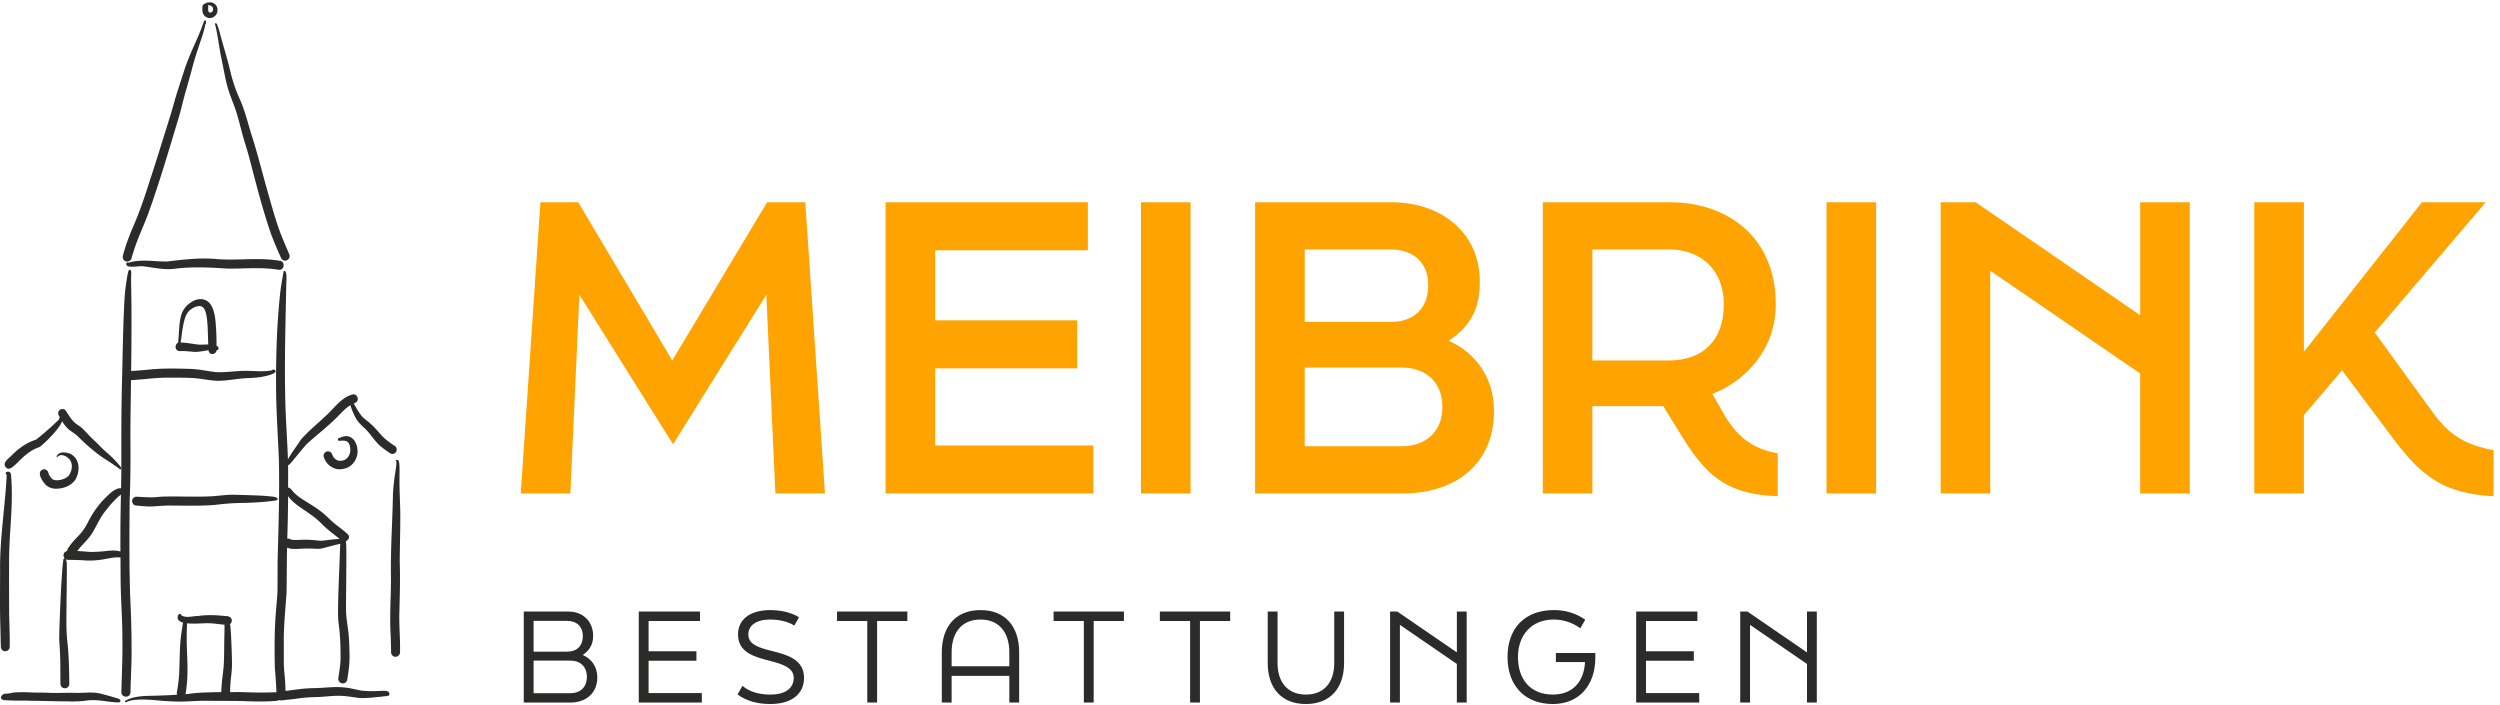
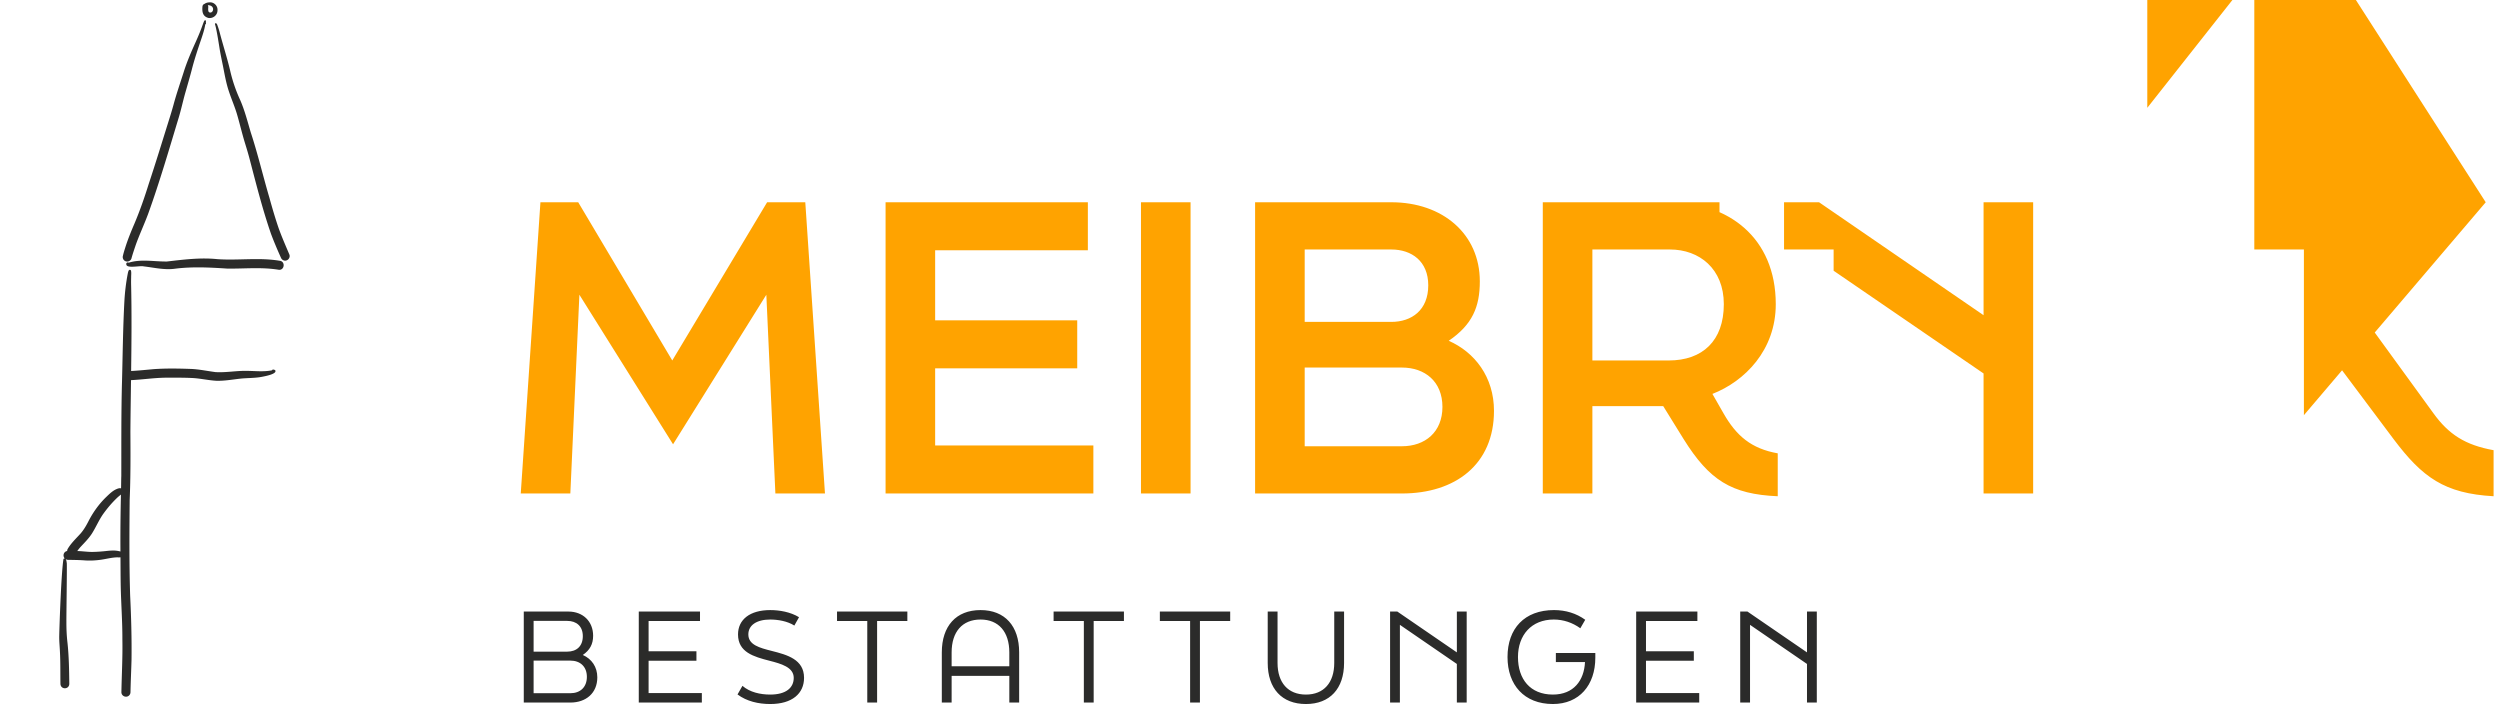
<svg xmlns="http://www.w3.org/2000/svg" viewBox="0 0 1450 409" fill-rule="evenodd" clip-rule="evenodd" stroke-linejoin="round" stroke-miterlimit="2">
  <g fill-rule="nonzero">
    <path d="M121.95 7.283c1.413.009 2.004-1.766 1.433-2.879-.5-1.071-1.762-1.387-2.845-1.412.491.841.099 1.908.233 2.837.05.3.021.621.171.875.258.288.587.638 1.008.579zm-1.029 3.134c-3.358-.888-3.759-3.505-3.5-6.542.021-.729.483-1.412 1.196-1.613.779-.583 1.77-.841 2.733-.883 2.654-.337 5 1.954 4.808 4.6.009 2.759-2.541 4.85-5.237 4.438zM73.083 151.604c1.329.371 2.834-.433 3.188-1.804.708-2.625 1.612-5.187 2.471-7.762 2.204-6.167 5.012-12.105 7.275-18.259 6.62-18.354 12.054-37.133 17.712-55.804 1.346-4.5 2.329-9.087 3.592-13.608 1.308-4.58 2.65-9.146 3.866-13.754 1.58-6.276 3.663-12.409 5.742-18.538.879-2.633 1.721-5.283 2.15-8.029.413.083.421-.267.371-.6-.088-.488.292-2.071-.679-1.634-.229.175-.279.234-.413.484-.412.958-.75 1.946-1.108 2.925-1.088 3.025-2.337 5.983-3.65 8.916-2.633 5.842-5.212 11.721-7.113 17.855-1.974 6.204-4.116 12.354-5.812 18.637a229.22 229.22 0 01-2.683 8.988c-3.85 12.325-7.617 24.675-11.692 36.937-2.437 7.85-5.142 15.633-8.35 23.208-1.963 4.559-3.833 9.167-5.321 13.896-.496 1.575-.987 3.146-1.35 4.759-.379 1.354.442 2.833 1.804 3.187zM127.229 27.35c.575 3.767 1.396 7.5 2.154 11.238.942 4.783 1.767 9.608 3.317 14.237 1.604 4.908 3.737 9.629 5.1 14.617 1.467 5.154 2.696 10.383 4.279 15.512.971 3.146 1.925 6.292 2.754 9.488 3.8 14.516 7.467 29.104 12.384 43.291 1.758 4.679 3.721 9.28 5.775 13.838.287.621.758 1.125 1.391 1.391 2.092.955 4.33-1.37 3.417-3.416-2.117-5.009-4.308-9.979-6.15-15.096-2.017-5.85-3.75-11.792-5.392-17.746-3.72-12.612-6.712-25.425-10.821-37.912-1.866-6.292-3.479-12.696-6.112-18.734a87.787 87.787 0 01-5.912-17.433c-1.775-7.446-4.167-14.733-6.084-22.146-.308-1.191-.717-2.362-1.116-3.516-.184-.48-.321-1.034-.725-1.371-.313-.284-.884-.063-.809.408.259.896.509 1.825.688 2.758.741 3.434 1.283 7.08 1.862 10.592zm34.392 129.112c3.367.501 4.05-4.741.712-5.191-12.041-2.083-24.225-.092-36.329-.971-9.742-1-19.466.25-29.137 1.371-7.455.121-14.938-1.571-22.263.7-.642-.488-1.55.162-1.354.917.125 2.674 7.95.629 10.121 1.22 6.15.713 12.212 2.246 18.446 1.305 10.02-1.217 20.058-.696 30.096-.021 9.908.108 19.858-.955 29.708.67zM74.917 403.329c.491-.5.754-1.154.766-1.862.129-6.234.43-12.475.6-18.709.159-12.412-.183-24.816-.791-37.212-.592-18.55-.45-37.096-.284-55.633.571-13.188.504-26.392.421-39.588.079-9.946.229-19.896.363-29.846 6.741-.312 13.433-1.354 20.187-1.421 5.171-.02 10.359-.062 15.521.196 4.658.254 9.225 1.346 13.879 1.604 4.546.109 9.038-.7 13.542-1.212 4.358-.492 8.779-.267 13.096-1.15 1.421-.279 8.204-1.517 7.516-3.496-.121-.442-.521-.521-.904-.571-.391-.225-.9-.075-1.042.346-4.908.996-9.92.346-14.875.321-5.974-.096-11.916 1.083-17.899.721-4.796-.609-9.538-1.659-14.384-1.842-7.187-.242-14.4-.387-21.583.133-4.329.396-8.646.838-12.984 1.071.221-16.946.367-33.904-.029-50.858-.012-1.192.009-2.388.038-3.596-.017-1.225.191-2.517-.088-3.721a.708.708 0 00-1.283-.167c-.292.421-.383.959-.512 1.442-1.092 5.492-1.755 11.071-2.055 16.654-.8 15.229-.97 30.484-1.35 45.717-.525 18.454-.375 36.921-.425 55.383-.095 2.405-.071 4.813-.146 7.217-1.041-.283-2.054.179-2.995.592-2.038.979-3.759 2.641-5.442 4.258-4.388 4.204-7.933 9.196-10.662 14.608-1.271 2.442-2.676 4.825-4.509 6.88-2.562 2.816-5.366 5.441-7.321 8.741-.241.388-.321.817-.325 1.242-2.233.437-2.691 3.033-1.358 4.367-.371-.063-.792.087-.817.483-1.212 7.433-2.271 36.816-2.429 44.362-.062 3.084.279 6.171.409 9.259.329 6.2.199 12.404.287 18.604.154 3.425 5.025 3.375 5.142 0-.1-8.004-.209-16.038-1.071-24.004-.479-4.05-.633-8.146-.613-12.234-.041-3.929.384-29.737.234-33.658-.125-.817-.171-1.75-.646-2.45.371.221.796.396 1.337.417 3.005.033 6.021.075 9.025.262 3.104.279 6.213.163 9.3-.229 3.675-.429 7.254-1.554 10.979-1.496a.221.221 0 00.288.1c.271-.1.563-.117.854-.117.042 5.388.038 10.78.129 16.167.2 10.454 1.013 20.892.971 31.346.204 10.317-.379 20.429-.566 30.717-.013 2.354 2.895 3.475 4.504 1.862zm-6.692-83.812c-2.346-.409-4.746-.13-7.092.12-2.187.23-4.37.401-6.575.455-3.112.146-6.2-.371-9.308-.475-.146-.009-.287-.009-.429-.009a25.378 25.378 0 011.754-2.233c2.342-2.513 4.8-4.942 6.683-7.825 2.355-3.679 4.029-7.767 6.534-11.362 2.525-3.517 5.216-6.692 8.412-9.721.563-.5 1.142-.971 1.725-1.442.071-.058.142-.121.221-.188-.262 11.013-.371 22.03-.3 33.042-.533-.158-1.1-.271-1.625-.362z" fill="#2b2b2a" />
-     <path d="M203.225 399.233a44.55 44.55 0 00-7.725-.729c-3.771-.012-7.529.429-11.312.542-3.35.091-6.705.167-10.034.608-2.854.325-5.7.734-8.554 1.075-.058-1.625-.092-3.25-.187-4.871-.184-3.708-.755-7.391-.796-11.108-.017-3.55 0-7.096 0-10.642-.188-10.108.883-20.137 1.587-30.2.179-8.758.067-17.52.309-26.279.97.379 1.975.663 3.024.729 3.109.192 6.221-.287 9.338-.2 1.692.021 3.375.084 5.058.15 1.705.1 3.359-.321 4.984-.779 1.65-.442 3.296-.875 4.958-1.296 1.15-.32 2.333-.541 3.488-.85-.08 1.363-.15 2.734-.2 4.096-.134 6.817-1.546 33.509-.955 40.329.179 1.746.405 3.488.6 5.234.596 5.308.704 10.65.725 15.987.038 4.15-.712 8.254-1.312 12.354-.221 1.413.85 2.775 2.25 2.959 1.412.2 2.758-.825 2.967-2.254.204-1.317.391-2.646.57-3.963.621-3.887.834-7.812.692-11.75-.096-3.579-.179-7.167-.529-10.742-.459-4.546-1.413-9.037-1.463-13.625-.121-6.221.421-32.271.067-38.483-.067-.429-.079-1.05-.108-1.704 1.554-.583 2.504-2.517.954-4.046-2.404-2.217-5.1-4.113-7.659-6.175-2.783-2.325-5.158-5.029-8.112-7.175-3.896-3.025-8.108-5.167-12.192-8.042a23.162 23.162 0 01-3.35-2.916c-.779-.834-1.433-1.804-2.391-2.484-.242-.162-.534-.129-.813-.162.017-4.338.042-8.675-.008-13.017 1.029-.221 2.062-1.942 2.754-2.642 2.733-3.249 5.321-6.645 8.217-9.741 5.629-5.167 11.558-9.646 17.02-15.05 2.567-2.542 5.017-5.425 8.105-7.342 1 2.954 2.162 5.854 3.787 8.517 1.654 2.454 4.088 4.246 6.063 6.433 1.971 2.196 3.637 4.65 5.633 6.833 2.104 2.384 4.804 4.117 7.371 5.942 2.733 1.963 5.641-1.912 3.079-3.987-3.087-2.059-6.142-4.2-8.537-7.063-1.826-2.029-3.567-4.158-5.651-5.933-1.637-1.496-3.537-2.704-5.041-4.359-1.475-1.766-2.675-3.758-3.796-5.783-.242-.341-.542-.979-.883-1.604.271-.117.5-.296.779-.396 2.896-1.137 1.267-5.704-1.671-4.804-6.071 1.696-9.842 7.075-14.188 11.242-5.108 5.004-10.85 9.433-15.549 14.833-2.484 3.817-5.338 7.513-7.584 11.487-.429-12.479-1.433-24.937-1.604-37.437-.4-21.121.208-42.262.629-63.375.042-1.763.171-3.525.1-5.287-.025-.942-.058-1.967-.541-2.805-.08-.096-.188-.162-.28-.233-.266-.213-.691-.112-.812.208-.892 4.963-1.8 9.955-2.25 14.992-1.808 18.083-2.259 36.267-2.104 54.425.15 13.292 1.087 26.538 1.621 39.804.404 18.625-.163 37.242-.684 55.846-.125 6.583-.066 13.15-.125 19.729-.104 4.321-.642 8.617-.954 12.925-.854 10.771-.833 21.621-.579 32.421.396 4.629.766 9.262.921 13.908-.254-.008-.513-.029-.763 0a178.19 178.19 0 01-6.812.155c-4.5.05-9-.146-13.496-.255-1.946.009-3.896.013-5.842.021.038-1.121.071-2.246.142-3.358.167-4.238.983-8.433.983-12.675-.025-5.408-.262-10.817-.512-16.217-.184-2.408-.205-4.85-.634-7.225.563-.421.971-1.05 1.021-1.775.192-2.092-1.85-3.017-3.658-2.846-5.288-.6-10.559-.812-15.838-.066-2.287-.021-5.108.787-7.483.429a.822.822 0 00-.342-.079c-.729-.15-1.425-.384-2.025-.846-.179-.958-1.65-.888-1.741.075-.946 2.362.42 3.596 2.775 4.233-.504 3.921-1.246 7.825-1.534 11.784-.42 6.124-.408 12.275-.691 18.408a106.873 106.873 0 01-1.342 10.558c-.062.392-.008.771.117 1.133-1.459.063-2.921.171-4.375.238a383.94 383.94 0 01-11.404.375c-4.067.108-8.213.329-12.034 1.829-.741.271-1.412.642-2.112 1.004-.242.084-.342.384-.242.604.1.246.379.351.604.259a19.697 19.697 0 011.542-.613c.75-.25 1.525-.391 2.296-.558 7.791-1.063 15.67.579 23.491.721 6.555.4 13.096-.484 19.659-.363 6.662.063 13.316.03 19.979.142 6.875.258 13.775.492 20.641-.133.267-.03.43-.2.651-.3 1.229-.1 1.641.304 3.595-.159 3.65-.279 7.267-.833 10.913-1.262 3.254-.392 6.541-.35 9.816-.542 3.421-.187 6.834-.633 10.271-.641 3.879-.088 7.688.641 11.513 1.154 2.896.366 5.812.058 8.716-.142 3.205-.221-2.095.15 1.1-.15.734-.063 3.767-.333 4.501-.408 0-.263 4.095.046 4.095-1.225 0-2.463-2.35-2.134-5.729-2.046-3.296.083-3.946.304-9.796-.109-2.416-.308-4.741-.979-7.133-1.404zm-88.871 2.654c-2.254.192-4.5.505-6.746.755.009-.038.034-.071.042-.113a107.2 107.2 0 00.808-6.683c.804-9.313-.321-18.654-.15-27.984.013-1.591.071-3.191.121-4.779.004-.52.013-1.041.029-1.571 4.7.521 11.071-.241 13.15-.008 2.875.079 5.721.588 8.592.829 0 1.384.025 2.767 0 4.15-.267 6.9-.037 13.825-.521 20.709-.346 3.287-.842 6.562-1.087 9.866a151.42 151.42 0 00-.263 4.384c-4.666.037-9.321.129-13.975.445zm64.071-104.708c2.092 1.442 3.838 2.696 5.8 4.396 1.596 1.396 3.017 2.971 4.608 4.383 2.604 2.355 5.475 4.409 8.18 6.663-3.488.008-6.934.721-10.405.987-1.65.1-3.275-.279-4.916-.37-1.355-.101-2.725-.201-4.08-.196-2.454-.013-4.908.187-7.362.116a5.914 5.914 0 01-2.188-.571c-.47-.208-.966-.208-1.441-.129.271-8.233.425-16.462.491-24.7 2.775 3.988 7.263 6.617 11.313 9.421zm-52.996-104.662c-.367-5.2-.346-11.667-3.383-16.096-2.796-3.875-7.879-3.596-11.433-.921-2.705 1.675-4.692 4.371-5.55 7.437-1.155 4.309-1.155 8.813-1.525 13.225-.08.821-.121 1.792-.321 2.692-2.142.934-1.784 4.813 1.033 4.771 2.463-.079 4.912.137 7.363.379 3.149.35 6.241-.387 9.337-.9.05.583.225 1.142.646 1.563 1.371 1.433 3.766.454 3.983-1.421 1.113-.121 1.934-1.492.333-2.509-.091-.049-.2-.049-.3-.095-.029-2.709-.07-5.421-.183-8.125zm-10.987 7.262c-3.225-.391-6.417-1.075-9.671-1.091.1-.596.15-1.217.262-1.755.138-.991.259-1.975.388-2.966.275-2.084.621-4.146 1.021-6.2.554-2.546 1.233-5.2 3.008-7.188 1.621-1.679 4.008-3.083 6.392-3.041 2.566.116 3.358 2.954 3.816 5.045.784 4.167.834 8.425.971 12.646.042 1.513.1 3.034.154 4.55-2.116.017-4.291.258-6.341 0zM22.946 259.3c3.35-2.483 11.641-10.779 13.087-15 .909 1.483 1.892 2.908 3.134 4.121 1.587 1.629 3.666 2.621 5.383 4.087 3.054 2.992 6.092 5.988 9.475 8.613 4.75 4.271 10.604 7.079 15.533 11.075.338.208.792-.109.738-.504-.079-.671-.55-1.2-.938-1.729-2.304-2.796-4.912-5.342-7.675-7.696-1.862-1.625-3.566-3.409-5.3-5.163-1.633-1.583-3.345-3.104-4.904-4.775-1.608-1.646-3.075-3.479-4.929-4.854-1.042-.758-2.15-1.412-3.121-2.262-2.125-1.892-3.529-4.43-5.104-6.763-1.058-1.871-3.967-1.483-4.504.583-.184.65-.075 1.313.25 1.892.229.408.471.804.708 1.212-.329.121-.571.392-.462 1.042-4.217 4.146-8.754 8.167-13.404 11.804-5.371 1.7-9.921 4.888-13.855 8.867-1.725 1.913-6.091 4.425-3.596 7.283 3.713 3.809 8.676-8.458 19.484-11.833zM5.633 375.171c.121-6.579-.233-13.134-.321-19.713-.054-10.812-.083-21.633-.029-32.454.229-15.912 2.613-31.862 1.071-47.771-.162-2.666-4.55-1.812-2.466.288-.93 18.766-4.163 37.404-3.83 56.241-.025 10.721-.191 21.442.171 32.15.1 3.755.142 7.513.284 11.259.02.683.258 1.325.75 1.808 1.525 1.634 4.416.388 4.37-1.808zm64.017 30.712c-.733-.783-1.942-.895-2.917-1.266a179.827 179.827 0 00-7.52-2.071c-4.571-1.392-9.35-.692-14.051-.642-5.562-.241-11.037.138-16.599-.058-3.109-.154-6.221-.113-9.33-.183-2.675-.071-5.358-.309-8.033-.138-5.183-.012-4.508.779-7.938.812-.683.009-1.333.226-1.833.7-1.671 1.484-.75 3.063 1.45 3.084 4.513.242 3.508.133 5.025.204 1.188.05 2.371.079 3.567.008 1.329 0 2.592 0 3.775.009.871.041 1.746.091 2.625.104 7.092.05 14.175.346 21.262.346 3.796.154 7.571.033 11.321-.492 3.725-.521 7.413-.038 11.108.446 2.138.279 4.271.558 6.425.642.584.045 1.492.129 1.792-.525a.9.9 0 00-.129-.98z" fill="#2b2b2a" />
-     <path d="M231.996 371.908c-.171-5.55-.513-11.091-.363-16.646.254-9.745.542-19.495.221-29.245.013-9.684.413-19.354.3-29.034-.1-6.691-.537-13.358-.446-20.05-.021-2.625.129-5.266-.104-7.875-.096-.971-.366-2.846-1.733-2.204-.459-.008-.421.713.042.663.037 3.679-.9 7.283-1.271 10.929-.35 2.975-.663 5.942-.742 8.929-.313 16.183-1.483 32.35-1.121 48.525-.054 10.7-.833 21.35-.212 32.042.129 3.446.221 6.891.271 10.337.008.7.22 1.346.708 1.854 1.504 1.692 4.458.513 4.471-1.712a162.52 162.52 0 00-.021-6.513zM34.938 278.354c-1.75.304-3.959.463-5.171-1.079-.65-.813-1.271-1.683-1.634-2.667-.171-1.571-1.633-2.783-3.212-2.325-3.967 1.442-.463 6.654 1.329 8.617 1.517 1.671 3.729 2.483 5.954 2.554 4.288.071 9.029-1.571 11.509-5.242 3.787-6.599 1.833-15.587-6.892-15.829-1.15.03-2.383.304-3.204 1.175-.242.25-.413.592-.713.788-.4.275.079.896.454.596.35-.263.596-.542 1-.725 1.905-.742 3.975.375 5.409 1.633 2.854 2.596 2.166 7.246.029 10.079-1.263 1.367-3.092 2.025-4.858 2.425zm164.42-11.408c-1.091.329-2.316.45-3.425.146-1.116-.53-2.229-1.263-2.77-2.425-.209-.438-.4-.871-.588-1.321-.504-1.3-2.088-1.884-3.346-1.363-1.296.554-1.875 2.063-1.354 3.35.479 1.2 1.071 2.371 1.892 3.384 1.445 1.641 3.47 2.925 5.633 3.337 2.212.321 4.558-.021 6.554-1.033 3.838-2.004 6.088-6.663 5.267-10.909-.379-3.037-2.092-6.404-5.35-7.054-1.8-.4-3.567.317-5.188 1.042-1.104.142-.854 1.763.25 1.563 1.454-.08 3.113-.33 4.417.47 1.371.963 1.725 2.746 1.812 4.317.234 2.646-1.212 5.579-3.804 6.496zM97.042 293.229c9.029-.021 18.087.338 27.095-.333 5.609-.671 11.2-1.184 16.834-1.192 6.308-.129 12.591-.529 18.833-1.383l1.283-.567c.059-.496-.283-.925-.712-1.133-1.604-.725-3.433-.654-5.15-.871-4.537-.396-9.087-.483-13.633-.642-2.946-.054-5.905-.241-8.859-.104-3.125.2-6.225.563-9.35.804-9.737.55-19.504-.05-29.241.229-2.3.13-4.592.48-6.896.421a249.481 249.481 0 01-8.067-.37c-.658-.042-1.354.291-1.812.749-1.496 1.396-.571 4.159 1.462 4.35 1.725.192 3.459.334 5.192.442 4.354.434 8.667-.35 13.021-.4z" fill="#2b2b2a" />
    <path d="M84.087 293.633c-.02 0-.045 0-.066-.008h-.05l.116.008zm246.742 113.846c9.058 0 15.613-5.483 15.613-14.617 0-6.07-3.279-10.704-8.409-12.979 4.059-2.783 5.984-6.279 5.984-11.129 0-8.354-5.913-14.054-14.329-14.054h-25.896v52.779h27.037zm-21.337-47.362h19.479c5.425 0 9.062 3.137 9.062 8.85 0 5.85-3.637 8.987-9.062 8.987h-19.479v-17.837zm0 23.037h21.337c5.704 0 9.559 3.496 9.559 9.425 0 5.992-3.855 9.488-9.559 9.488h-21.337v-18.913zm60.995 24.325h36.584v-5.483h-30.883v-18.771h27.745v-5.483h-27.745v-17.555h29.816V354.7h-35.517v52.779zm76.246.854c12.775 0 19.617-6.125 19.617-15.183 0-10.7-9.767-13.342-18.758-15.621-7.063-1.791-13.555-3.504-13.555-9.567 0-5.279 4.709-8.633 12.696-8.633 4.429 0 9.996.929 13.988 3.496l2.712-4.85c-4.991-3.058-11.412-4.129-16.7-4.129-11.766 0-18.679 5.483-18.679 14.116 0 10.351 9.121 12.917 18.254 15.271 6.638 1.713 14.059 3.709 14.059 9.917 0 5.775-4.496 9.7-13.634 9.7-5.775 0-11.841-1.354-16.112-5.062l-2.854 4.991c5.341 3.988 12.12 5.554 18.966 5.554zm56.288-.854h5.7v-47.292h17.546V354.7h-40.792v5.487h17.546v47.292zm43.229 0h5.696V392h33.462v15.479h5.7v-29.096c0-15.27-8.266-24.537-22.4-24.537-14.191 0-22.458 9.267-22.458 24.537v29.096zm5.696-21.033v-8.063c0-11.846 6.137-19.054 16.762-19.054 10.567 0 16.7 7.208 16.7 19.054v8.063h-33.462zm76.687 21.033h5.7v-47.292h17.55V354.7h-40.796v5.487h17.546v47.292zm61.634 0h5.696v-47.292h17.549V354.7h-40.795v5.487h17.55v47.292zm67.183.854c13.917 0 22.113-8.979 22.113-23.816V354.7h-5.7v29.817c0 11.412-6.063 18.333-16.413 18.333-10.412 0-16.475-6.921-16.475-18.333V354.7h-5.7v29.817c0 14.837 8.196 23.816 22.175 23.816zm48.8-.845h5.696v-45.084l33.033 22.684v22.4h5.7V354.7h-5.7v23.683L810.45 354.7h-4.2v52.788zm113.05-23.475c-.5 10.704-6.633 18.837-18.608 18.837-13.205 0-20.267-8.988-20.267-21.754 0-12.771 7.846-21.767 20.763-21.767 5.566 0 10.837 1.783 15.404 5.067l2.85-4.921c-5.134-3.704-11.271-5.629-18.109-5.629-17.129 0-26.97 10.692-26.97 27.25 0 16.121 9.629 27.237 26.329 27.237 15.254 0 24.6-10.904 24.6-26.883v-2.708H902.4v5.271h16.9zm29.679 23.466h36.579v-5.483h-30.883v-18.771h27.746v-5.483h-27.746v-17.555h29.812V354.7h-35.508v52.779zm60.346.009h5.696v-45.084l33.037 22.684v22.4h5.692V354.7h-5.692v23.683l-34.529-23.683h-4.204v52.788z" fill="#2b2b2a" />
-     <path d="M302.037 286.221h28.759l5.25-115.271 54.325 86.738 54.1-86.738 5.25 115.271h28.758l-11.412-168.909h-22.142l-55.008 91.759-54.555-91.759H313.45l-11.413 168.909zm211.596 0h120.521v-27.846h-91.766v-44.738h82.408v-27.849h-82.408v-40.63h88.57v-27.846H513.633v168.909zm148.134 0h28.758V117.312h-28.758v168.909zm151.333 0c31.042 0 53.412-16.892 53.412-47.934 0-19.629-11.183-34.012-26.25-40.629 13.696-9.358 18.034-19.629 18.034-34.466 0-27.392-21.458-45.88-51.359-45.88h-78.979v168.909H813.1zM756.721 144.7h50.216c11.871 0 21.455 6.85 21.455 20.775 0 14.379-9.584 21.225-21.455 21.225h-50.216v-42zm0 68.479H813.1c13.467 0 23.513 8.217 23.513 22.825 0 14.608-10.046 22.825-23.513 22.825h-56.379v-45.65zm236.475 15.292c18.716-7.304 36.75-25.334 36.75-52.042 0-38.804-27.846-59.117-61.4-59.117h-73.729v168.909h28.762V235.55h41.083l11.871 19.171c14.838 23.741 27.621 31.958 54.554 33.1v-24.884c-15.295-2.737-23.966-10.041-31.499-23.279l-6.392-11.187zm-24.65-83.771c17.117 0 31.271 11.187 31.271 31.729 0 21.229-12.33 32.642-31.959 32.642h-44.279V144.7h44.967zm90.837 141.521h28.763V117.312h-28.763v168.909zm66.196 0h28.758V157.029l86.967 59.575v69.617h28.763V117.312h-28.763v65.509l-95.412-65.509h-20.313v168.909zm316.138-168.909h-36.98l-68.474 86.738v-86.738H1307.5v168.909h28.763V240.8l22.137-26.025 29.904 39.946c16.663 22.142 29.446 31.5 57.975 33.1v-26.709c-16.433-2.966-26.021-9.129-34.921-21.454l-34.012-46.796 64.371-75.55z" fill="#ffa300" />
+     <path d="M302.037 286.221h28.759l5.25-115.271 54.325 86.738 54.1-86.738 5.25 115.271h28.758l-11.412-168.909h-22.142l-55.008 91.759-54.555-91.759H313.45l-11.413 168.909zm211.596 0h120.521v-27.846h-91.766v-44.738h82.408v-27.849h-82.408v-40.63h88.57v-27.846H513.633v168.909zm148.134 0h28.758V117.312h-28.758v168.909zm151.333 0c31.042 0 53.412-16.892 53.412-47.934 0-19.629-11.183-34.012-26.25-40.629 13.696-9.358 18.034-19.629 18.034-34.466 0-27.392-21.458-45.88-51.359-45.88h-78.979v168.909H813.1zM756.721 144.7h50.216c11.871 0 21.455 6.85 21.455 20.775 0 14.379-9.584 21.225-21.455 21.225h-50.216v-42zm0 68.479H813.1c13.467 0 23.513 8.217 23.513 22.825 0 14.608-10.046 22.825-23.513 22.825h-56.379v-45.65zm236.475 15.292c18.716-7.304 36.75-25.334 36.75-52.042 0-38.804-27.846-59.117-61.4-59.117h-73.729v168.909h28.762V235.55h41.083l11.871 19.171c14.838 23.741 27.621 31.958 54.554 33.1v-24.884c-15.295-2.737-23.966-10.041-31.499-23.279l-6.392-11.187zm-24.65-83.771c17.117 0 31.271 11.187 31.271 31.729 0 21.229-12.33 32.642-31.959 32.642h-44.279V144.7h44.967zh28.763V117.312h-28.763v168.909zm66.196 0h28.758V157.029l86.967 59.575v69.617h28.763V117.312h-28.763v65.509l-95.412-65.509h-20.313v168.909zm316.138-168.909h-36.98l-68.474 86.738v-86.738H1307.5v168.909h28.763V240.8l22.137-26.025 29.904 39.946c16.663 22.142 29.446 31.5 57.975 33.1v-26.709c-16.433-2.966-26.021-9.129-34.921-21.454l-34.012-46.796 64.371-75.55z" fill="#ffa300" />
  </g>
</svg>